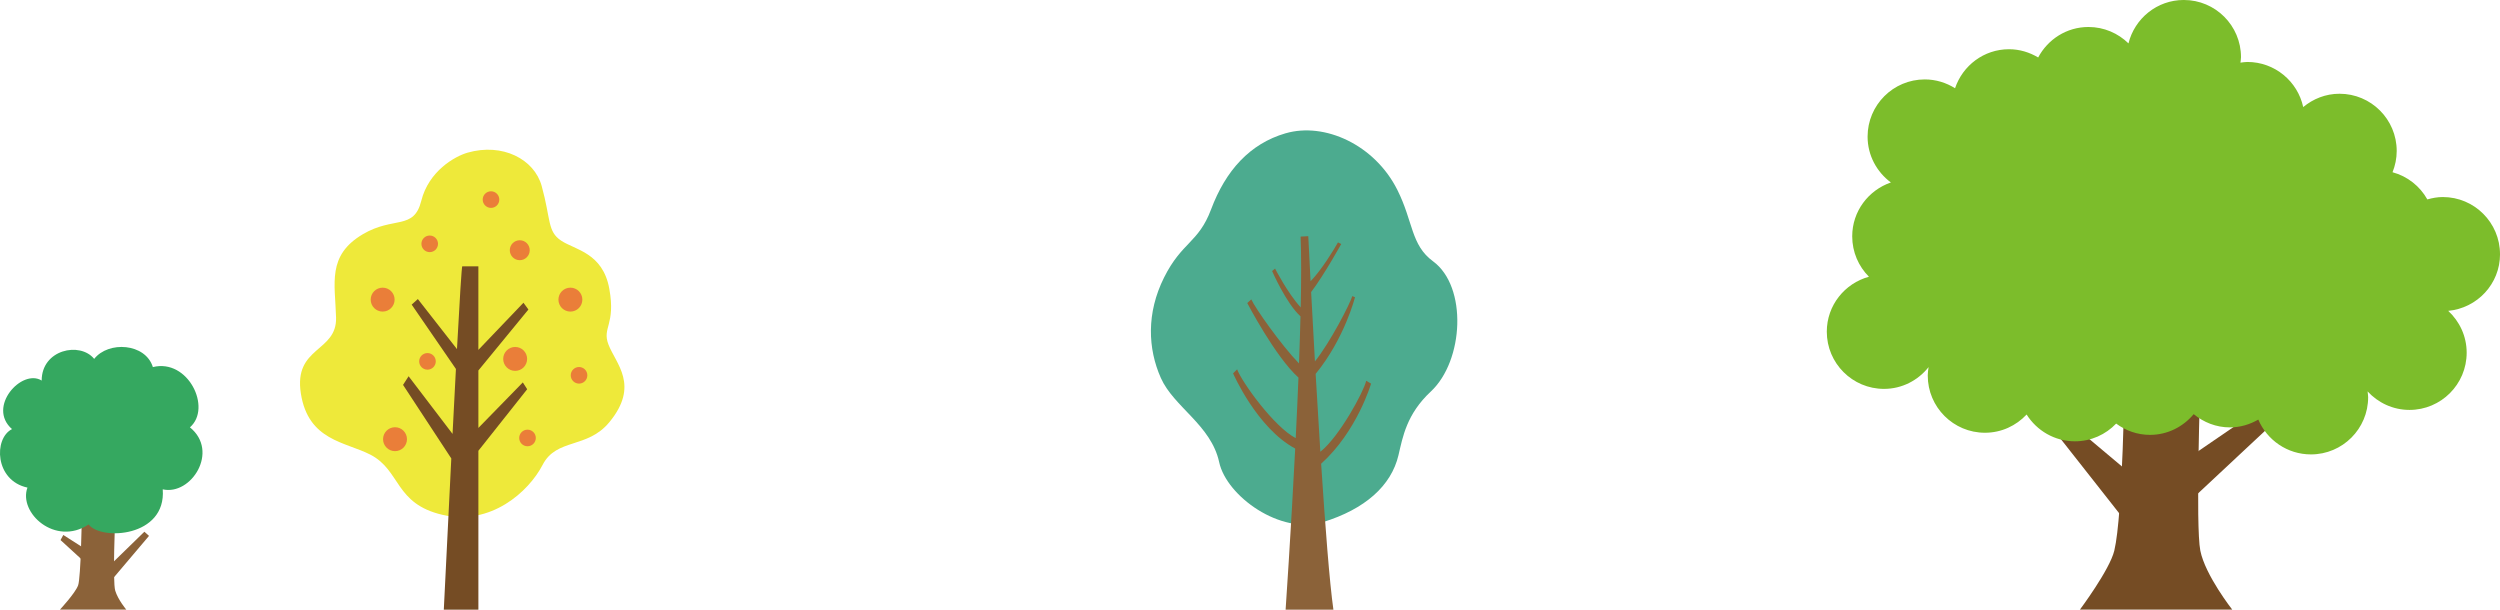
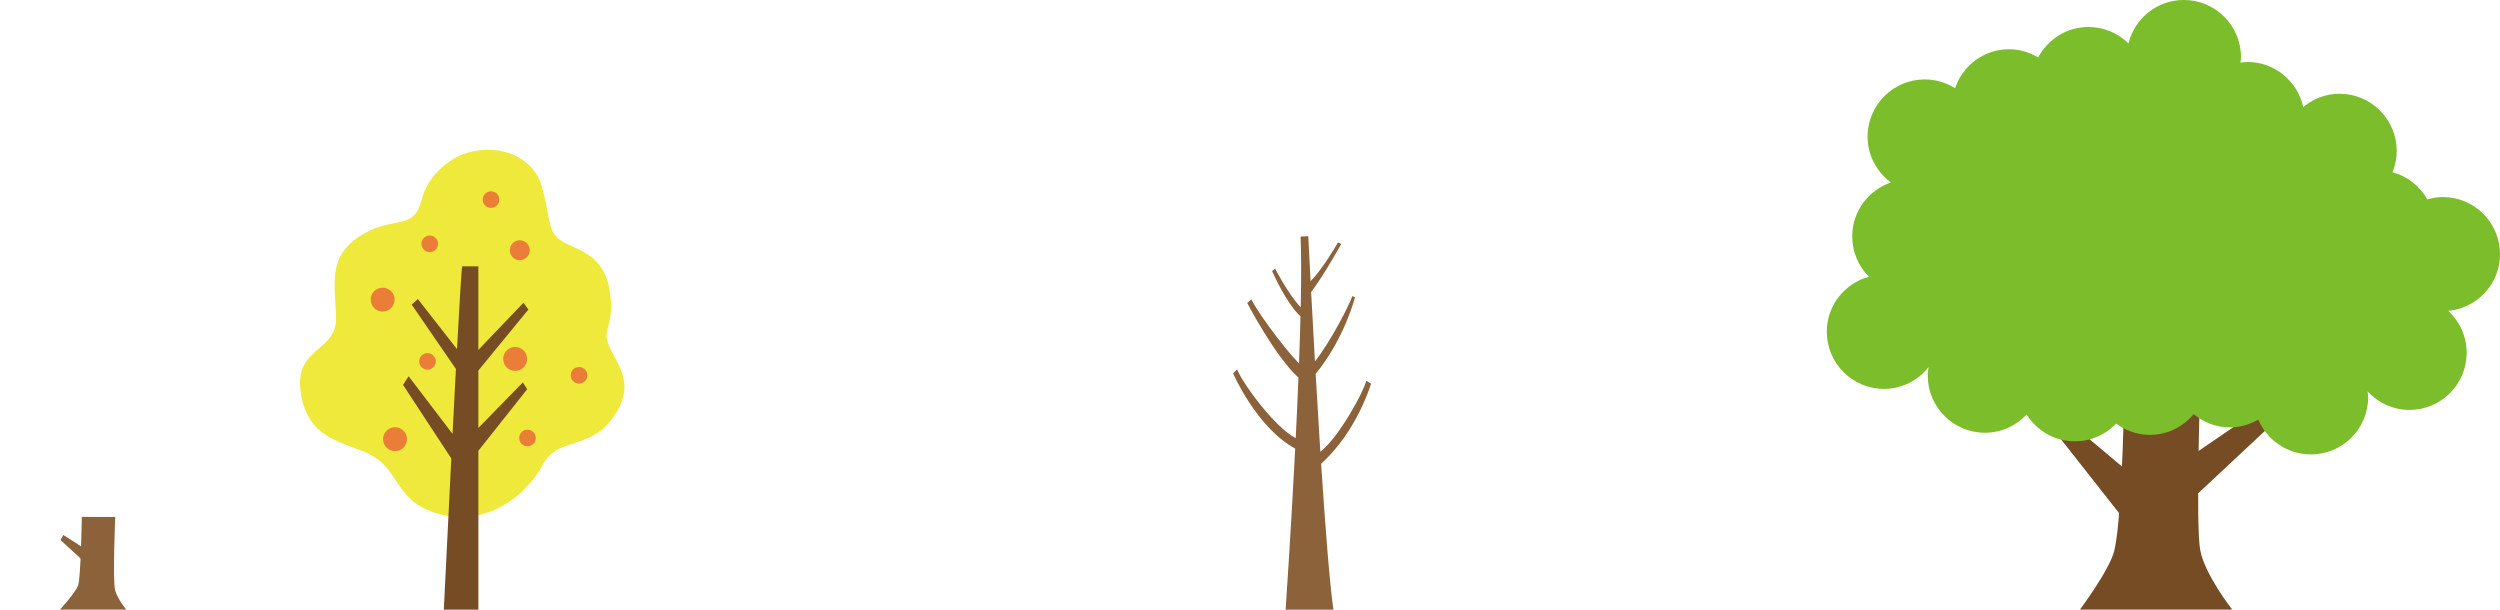
<svg xmlns="http://www.w3.org/2000/svg" id="_レイヤー_2" data-name="レイヤー 2" width="1304.06" height="318" viewBox="0 0 1304.06 318">
  <defs>
    <style>
      .cls-1 {
        fill: #35a860;
      }

      .cls-1, .cls-2, .cls-3, .cls-4, .cls-5, .cls-6, .cls-7 {
        stroke-width: 0px;
      }

      .cls-2 {
        fill: #8b6239;
      }

      .cls-3 {
        fill: #754c24;
      }

      .cls-4 {
        fill: #eee93a;
      }

      .cls-5 {
        fill: #4cab8f;
      }

      .cls-6 {
        fill: #7cbd2b;
      }

      .cls-7 {
        fill: #ea7e39;
      }
    </style>
  </defs>
  <g id="ill">
    <g>
      <g>
        <path class="cls-2" d="M60.11,269.67s-1.44,33.68,0,38.44c1.44,4.76,5.77,9.89,5.77,9.89H31.26s8.05-8.65,9.49-12.68,1.93-35.7,1.93-35.7l17.43.05Z" />
-         <path class="cls-1" d="M21.74,198.5c0-16.17,19.98-20.44,27.39-11.29,7.41-9.46,26.75-8.24,30.61,4.27,18.37-4.58,30.94,21.36,19.33,31.43,15.47,12.51.64,35.7-14.18,32.34,1.93,25.02-32.22,26.85-38.67,18.31-17.4,11.59-36.74-6.1-31.9-19.22-17.08-3.66-17.72-25.63-8.06-30.51-13.21-11.59,5.16-31.73,15.47-25.33Z" />
-         <polygon class="cls-2" points="56.46 295.72 75.31 277.36 77.73 279.53 57.67 303.22 56.46 295.72" />
+         <path class="cls-1" d="M21.74,198.5Z" />
        <polygon class="cls-2" points="53.8 292.34 33.02 279.05 31.57 281.71 51.63 300.07 53.8 292.34" />
      </g>
      <g>
-         <circle class="cls-7" cx="189.47" cy="194.95" r="5.2" />
        <g>
          <path class="cls-4" d="M243.9,79.63c18.22-5.21,34.79,3.38,38.66,17.39,4.84,17.56,2.9,23.68,10.15,28.51,7.25,4.83,21.74,6.28,25.13,25.13s-3.86,20.12-.48,28.99c3.87,10.15,16.43,21.26.48,40.59-11.53,13.97-27.54,8.21-34.79,22.23s-27.06,31.89-52.18,26.09c-25.13-5.8-21.74-23.19-37.69-31.41-13.09-6.74-32.37-7.25-36.24-31.89-3.87-24.64,18.85-21.43,18.36-39.62-.48-17.88-4.83-32.37,14.01-43.49,16.06-9.47,26.58-1.93,30.44-17.39,3.87-15.46,17.39-23.19,24.16-25.13Z" />
          <path class="cls-3" d="M272.73,199.46l-23.19,23.76v-29.98l26.09-31.79-2.58-3.54-23.52,24.6v-43.6h-8.38c-.31-.31-1.42,18.09-2.78,43.19l-20.41-26.11-3.22,2.9,23.08,33.57c-.57,10.72-1.17,22.27-1.76,33.87l-22.92-30.07-2.9,4.51,25.17,38.37c-2.08,40.95-3.91,78.89-3.91,78.89h18.04v-82.9l25.45-32.1-2.26-3.54Z" />
-           <circle class="cls-7" cx="297.53" cy="156.29" r="6.24" />
          <circle class="cls-7" cx="302.04" cy="195.77" r="4.33" />
          <circle class="cls-7" cx="275.16" cy="228.45" r="4.33" />
          <circle class="cls-7" cx="224.15" cy="127.19" r="4.33" />
          <circle class="cls-7" cx="256.12" cy="104.11" r="4.33" />
          <circle class="cls-7" cx="222.98" cy="188.5" r="4.33" />
          <circle class="cls-7" cx="206.05" cy="229.09" r="6.24" />
          <circle class="cls-7" cx="268.72" cy="187.22" r="6.24" />
          <circle class="cls-7" cx="199.6" cy="156.29" r="6.24" />
          <circle class="cls-7" cx="271.12" cy="130.52" r="5.2" />
        </g>
      </g>
      <g>
        <path class="cls-3" d="M1147.74,200.08s-2.56,74.34,0,87.16c2.56,12.82,16.66,30.76,16.66,30.76h-79.47s15.54-20.79,17.94-30.76c4.53-18.8,5.36-91.74,5.36-91.74l39.5,4.58Z" />
        <polygon class="cls-3" points="1119.01 253.52 1077.57 218.71 1070.11 222.85 1109.89 273.41 1119.01 253.52" />
        <polygon class="cls-3" points="1135.59 267.61 1186.15 220.37 1177.03 214.56 1129.79 246.89 1135.59 267.61" />
        <path class="cls-6" d="M1304.06,132.62c0-16.48-13.36-29.84-29.84-29.84-2.81,0-5.48.51-8.06,1.24-3.87-6.91-10.35-12.07-18.16-14.18,1.38-3.44,2.18-7.17,2.18-11.1,0-16.48-13.36-29.84-29.84-29.84-7.23,0-13.77,2.67-18.93,6.95-2.9-13.44-14.83-23.53-29.14-23.53-1.23,0-2.41.22-3.6.36.09-.95.29-1.87.29-2.85,0-16.48-13.36-29.84-29.84-29.84-13.98,0-25.63,9.66-28.86,22.64-5.38-5.27-12.74-8.55-20.87-8.55-11.42,0-21.22,6.48-26.23,15.9-4.47-2.67-9.63-4.3-15.21-4.3-13.14,0-24.17,8.55-28.15,20.35-4.59-2.87-9.96-4.6-15.78-4.6-16.48,0-29.84,13.36-29.84,29.84,0,9.83,4.82,18.47,12.15,23.91-11.71,4.03-20.17,15.02-20.17,28.1,0,8.23,3.33,15.67,8.72,21.07-12.64,3.47-21.98,14.92-21.98,28.66,0,16.48,13.36,29.84,29.84,29.84,9.46,0,17.8-4.49,23.26-11.36-.22,1.45-.44,2.89-.44,4.4,0,16.48,13.36,29.84,29.84,29.84,8.6,0,16.29-3.69,21.73-9.51,5.28,8.37,14.56,13.98,25.19,13.98,8.48,0,16.09-3.57,21.52-9.25,4.95,3.66,11.02,5.89,17.64,5.89,9.2,0,17.33-4.26,22.8-10.81,5.16,4.25,11.68,6.91,18.89,6.91,5.42,0,10.43-1.55,14.81-4.08,4.54,10.68,15.13,18.17,27.46,18.17,16.48,0,29.84-13.36,29.84-29.84,0-1.04-.2-2.02-.3-3.03,5.45,5.9,13.19,9.66,21.85,9.66,16.48,0,29.84-13.36,29.84-29.84,0-8.65-3.74-16.38-9.63-21.83,15.14-1.43,27.03-14.04,27.03-29.56Z" />
      </g>
      <g>
-         <path class="cls-5" d="M670.6,69.52c-18.68,5.45-31.27,19.44-38.88,39.72-6.56,17.48-15.21,16.9-24.51,35.5-9.3,18.59-8.45,37.19-1.69,52.4,6.76,15.21,26.2,24.51,30.43,43.95,3.88,17.83,32.12,38.03,54.09,31.27,21.97-6.76,35.68-18.96,39.44-34.93,2.25-9.58,4.23-21.41,16.9-33.24,17.18-16.03,19.16-54.65,1.13-67.89-11.6-8.52-10.27-20.54-18.59-37.19-11.83-23.66-38.03-35.5-58.32-29.58Z" />
        <path class="cls-2" d="M715.18,200.1l-2.54-1.48c-1.13,5.44-14.08,29.36-23.92,37.02-.87-13.61-1.7-27.47-2.45-40.61,15.17-18.55,20.53-40,20.53-40l-1.41-.56c-1.26,4.17-11.58,24.17-19.49,34.05-.76-13.4-1.43-25.82-1.98-36.16,6.89-9.14,15.69-25.07,15.69-25.07l-1.69-.85c-2.18,3.88-8.74,14.63-14.3,20.25-.75-14.36-1.19-23.49-1.19-23.49l-4.01.21c.4,9.54.37,22.38.06,36.94-6.88-7.52-13.37-20.25-13.37-20.25l-1.55,1.27s7.26,16.76,14.81,23.64c-.19,7.84-.46,16.1-.78,24.57-9.32-9.61-22.97-29.02-24.88-33.41l-2.11,1.9s14.58,28.01,26.71,38.89c-.42,10.47-.91,21.13-1.43,31.58-11.3-5.84-28.17-29.31-30.56-35.89l-2.11,2.11s12.38,28.48,32.4,39.23c-2.29,44.74-5,84.02-5,84.02h24.93c-2.01-14.07-4.3-43.92-6.4-76.12,18.81-16.94,26.05-41.78,26.05-41.78Z" />
      </g>
    </g>
  </g>
</svg>